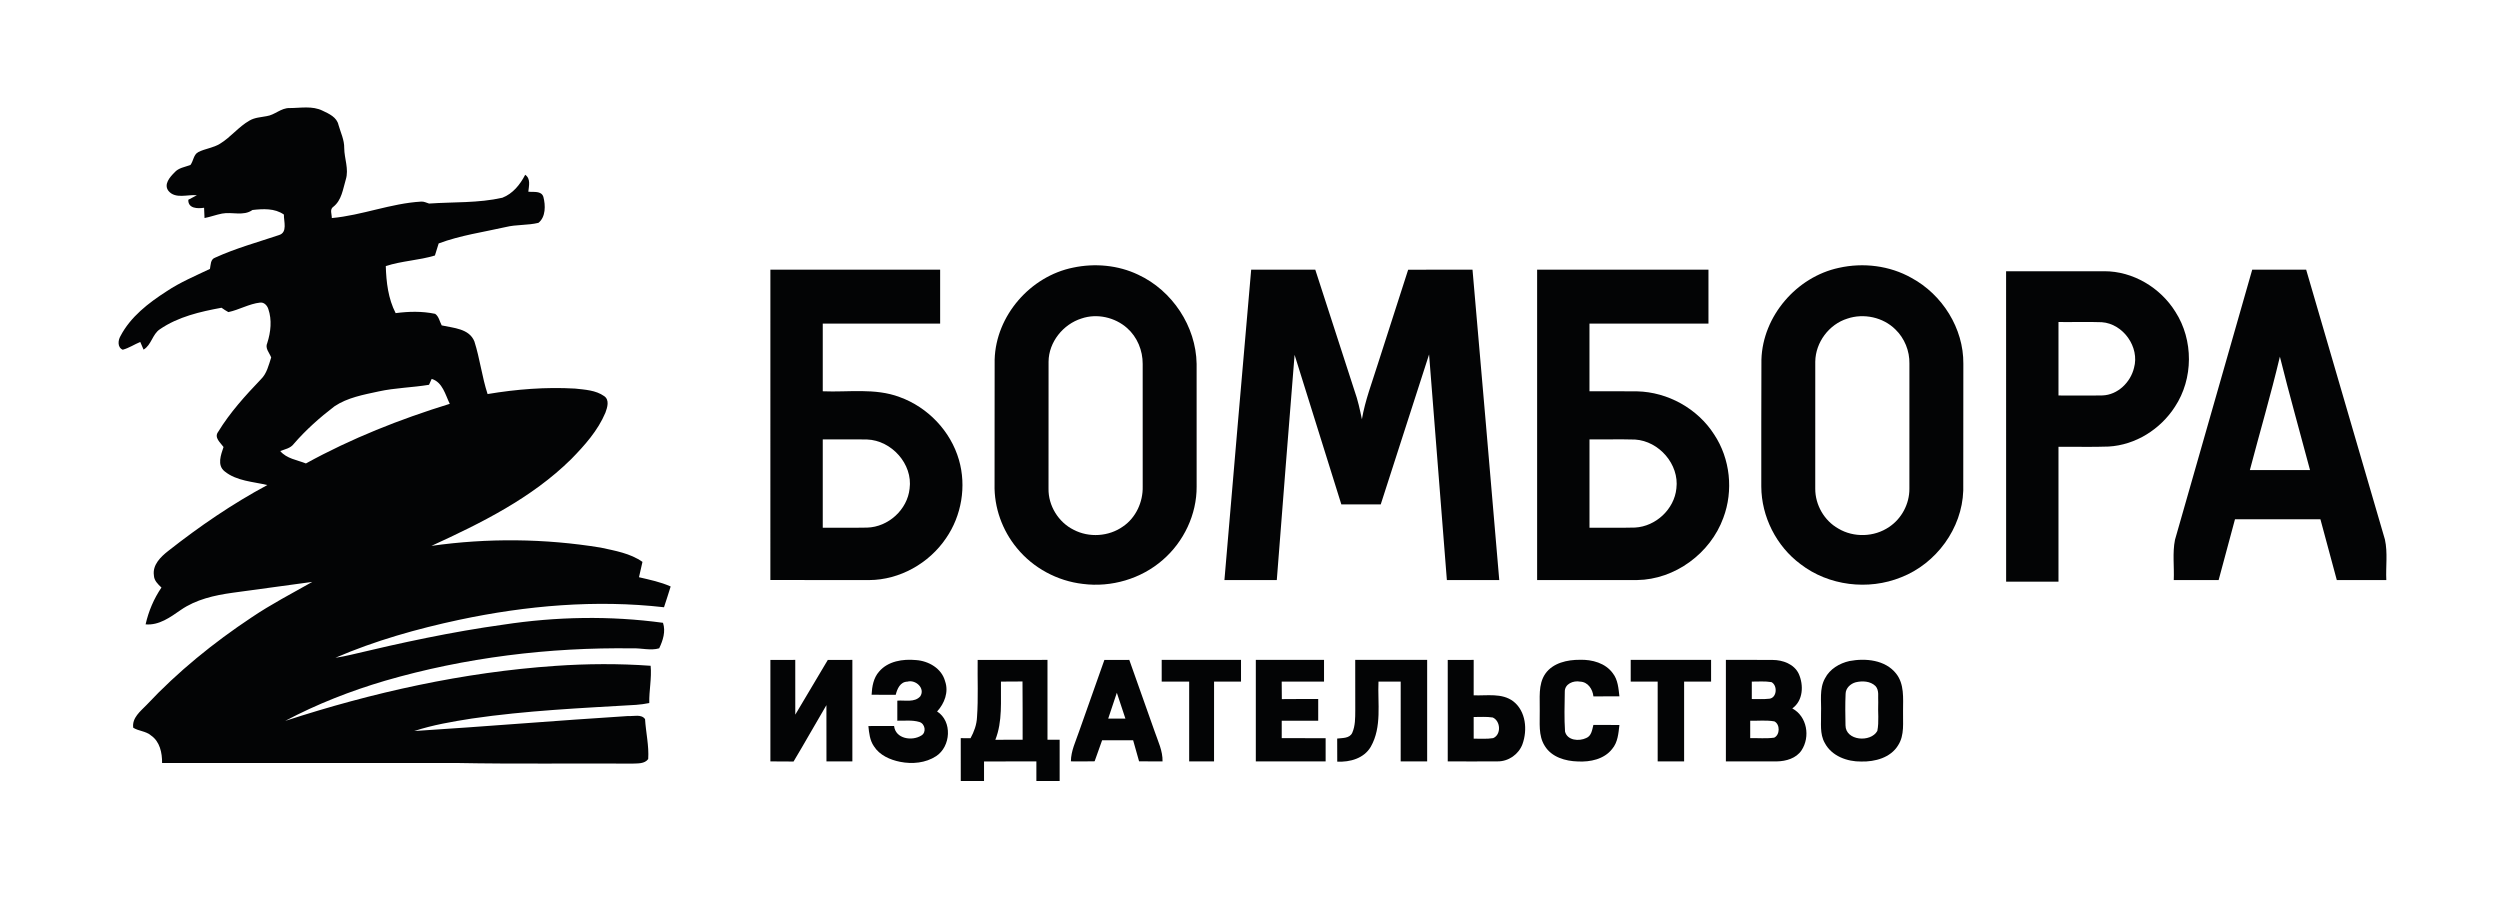
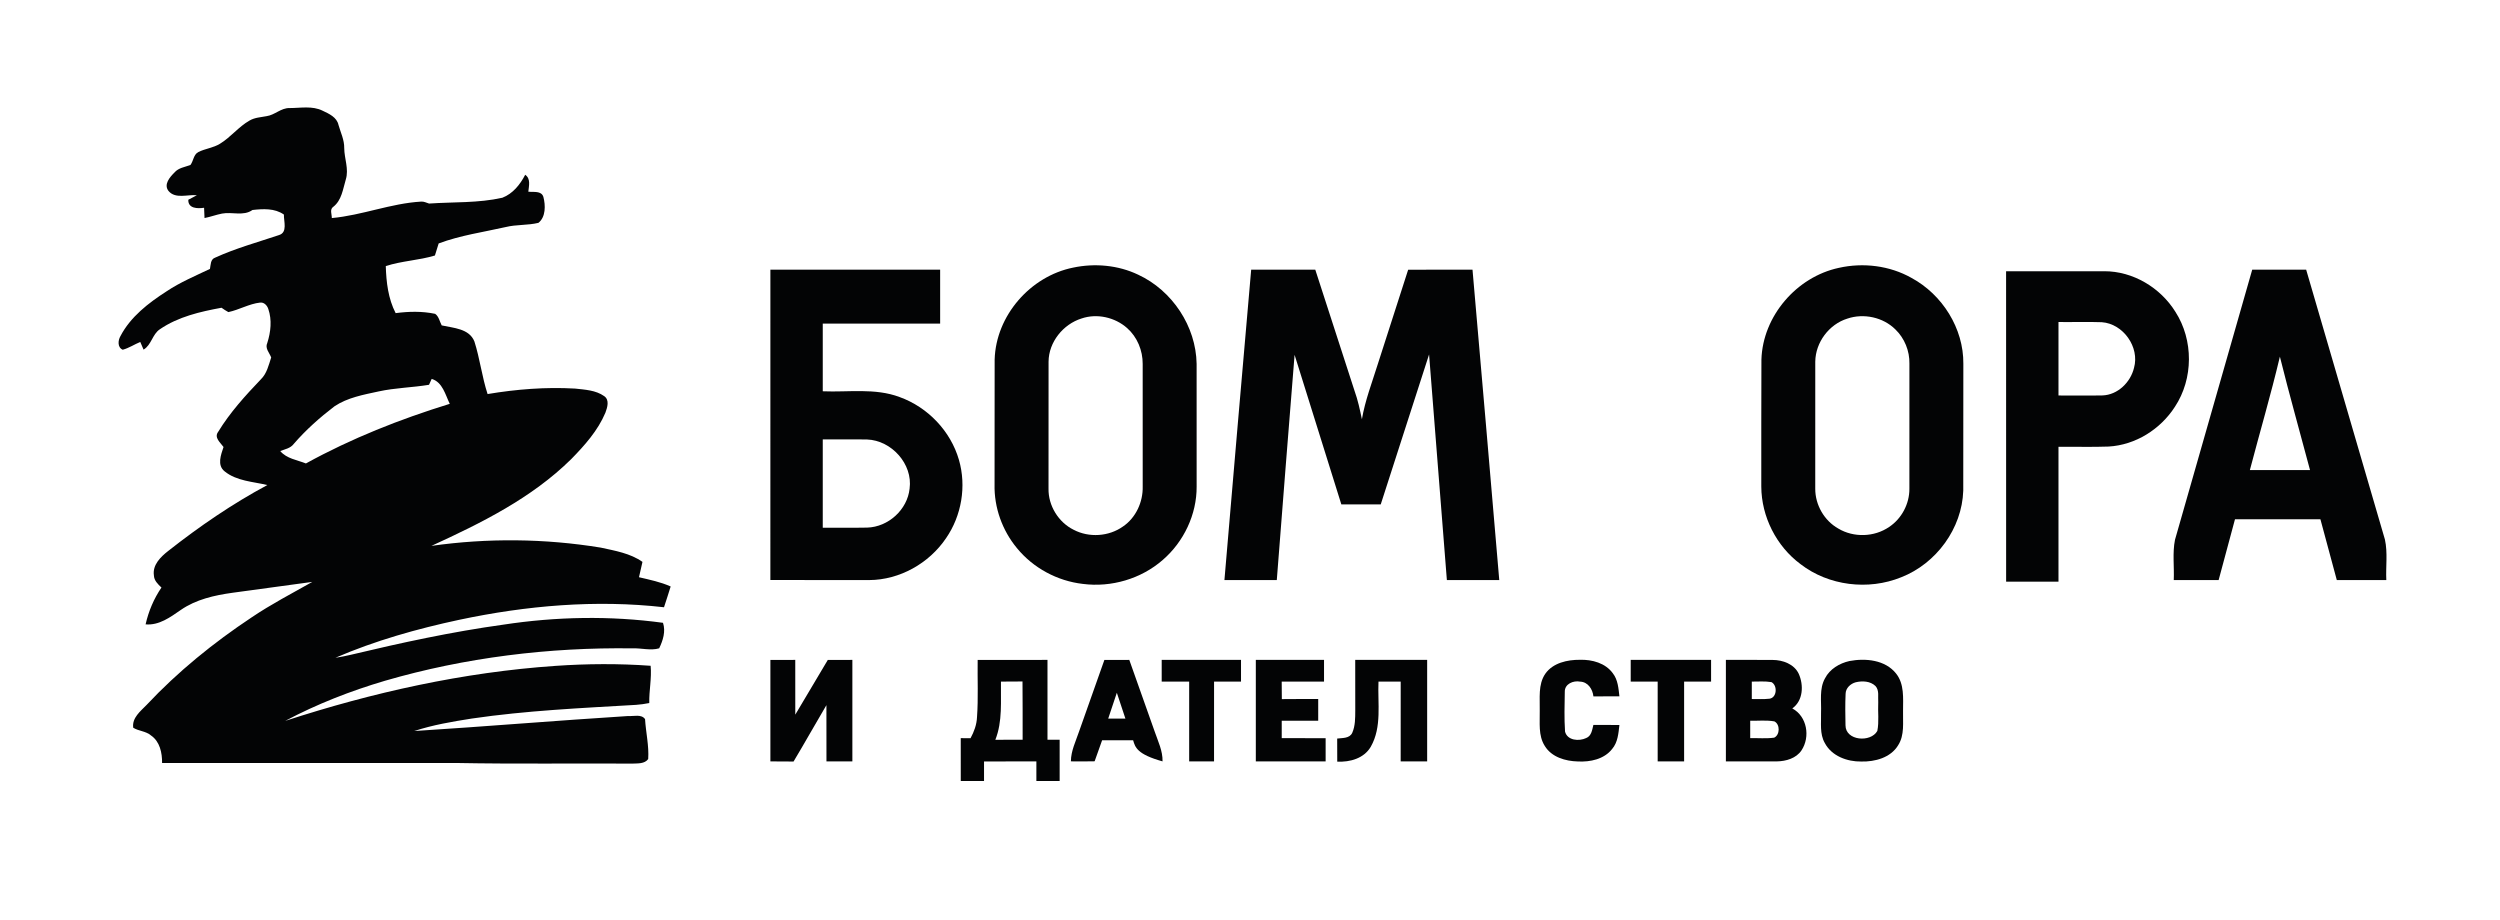
<svg xmlns="http://www.w3.org/2000/svg" width="1182pt" height="435pt" viewBox="0 0 1182 435" version="1.1">
  <g id="#030405ff">
    <path fill="#030405" opacity="1.00" d=" M 126.03 54.92 C 129.92 54.39 132.84 51.00 136.90 51.09 C 142.10 51.10 147.67 49.92 152.54 52.35 C 155.57 53.78 159.26 55.43 160.04 59.07 C 161.06 62.69 162.83 66.18 162.75 70.02 C 162.79 74.99 165.03 79.92 163.49 84.88 C 162.14 89.39 161.56 94.67 157.59 97.77 C 155.76 99.00 156.93 101.32 156.88 103.10 C 171.16 101.80 184.71 96.17 199.07 95.32 C 200.40 95.19 201.62 95.87 202.86 96.24 C 214.42 95.44 226.16 96.06 237.52 93.49 C 242.49 91.57 245.94 87.24 248.31 82.63 C 251.02 84.50 250.06 87.89 249.79 90.63 C 252.20 90.94 255.96 90.05 256.91 93.09 C 257.95 97.05 258.08 102.60 254.57 105.36 C 249.52 106.60 244.18 106.09 239.10 107.35 C 228.50 109.75 217.62 111.27 207.40 115.10 C 206.82 117.00 206.22 118.90 205.63 120.80 C 198.03 123.11 189.96 123.33 182.40 125.81 C 182.63 133.41 183.52 141.18 187.06 148.05 C 193.25 147.23 199.60 147.09 205.73 148.38 C 207.49 149.58 207.87 152.04 208.84 153.85 C 214.36 155.09 221.85 155.32 224.30 161.45 C 226.90 169.59 227.87 178.17 230.53 186.31 C 244.18 184.02 258.07 182.92 271.90 183.72 C 276.57 184.24 281.69 184.47 285.66 187.29 C 288.28 189.10 287.15 192.64 286.24 195.11 C 282.68 203.58 276.43 210.58 270.07 217.07 C 251.39 235.51 227.57 247.29 203.98 258.09 C 230.50 254.32 257.59 254.59 284.03 258.91 C 290.79 260.40 298.00 261.58 303.76 265.66 C 303.22 268.07 302.69 270.50 302.11 272.91 C 307.17 274.11 312.32 275.14 317.09 277.29 C 316.09 280.57 315.00 283.84 313.94 287.11 C 281.64 283.44 248.90 286.31 217.18 293.03 C 197.19 297.31 177.39 302.88 158.58 310.99 C 161.02 310.64 163.44 310.16 165.84 309.59 C 189.68 303.89 213.67 298.70 237.96 295.34 C 262.94 291.53 288.42 291.05 313.46 294.46 C 314.82 298.54 313.44 302.81 311.66 306.52 C 307.68 307.72 303.19 306.36 299.01 306.54 C 259.56 306.01 219.92 310.85 182.00 321.87 C 165.72 326.68 149.84 332.88 134.84 340.84 C 176.24 327.34 219.10 317.82 262.60 314.83 C 277.59 313.79 292.63 313.70 307.62 314.78 C 308.19 320.66 306.83 326.51 306.98 332.40 C 304.91 332.80 302.83 333.12 300.73 333.26 C 274.80 334.78 248.79 335.96 223.06 339.73 C 213.89 341.18 204.68 342.72 195.84 345.63 C 229.57 343.50 263.25 340.67 296.98 338.54 C 299.57 338.75 303.23 337.50 304.98 340.00 C 305.36 346.29 306.89 352.60 306.47 358.88 C 304.76 361.20 301.55 360.91 299.00 361.03 C 271.31 360.86 243.62 361.27 215.94 360.74 C 169.50 360.75 123.07 360.77 76.63 360.74 C 76.69 355.96 75.59 350.57 71.37 347.71 C 68.98 345.64 65.56 345.70 62.99 344.07 C 62.33 339.39 66.44 336.27 69.32 333.28 C 84.09 317.53 101.00 303.84 118.97 291.90 C 128.16 285.69 138.02 280.58 147.66 275.12 C 135.06 276.82 122.46 278.52 109.87 280.27 C 101.36 281.46 92.65 283.41 85.47 288.39 C 80.52 291.81 75.23 295.75 68.84 295.20 C 70.24 288.99 72.74 283.05 76.34 277.79 C 74.67 276.22 72.82 274.47 72.76 272.00 C 72.05 267.06 76.00 263.26 79.53 260.49 C 94.28 248.88 109.84 238.21 126.40 229.33 C 119.58 227.70 111.87 227.46 106.22 222.87 C 102.51 219.94 104.47 215.01 105.69 211.34 C 104.24 209.30 101.10 206.89 103.14 204.19 C 108.71 195.05 115.97 187.06 123.34 179.35 C 126.16 176.62 127.05 172.60 128.22 169.00 C 127.39 166.79 125.18 164.68 126.37 162.16 C 128.02 157.00 128.65 151.28 126.85 146.07 C 126.32 144.43 124.86 142.83 122.98 143.06 C 117.74 143.65 113.09 146.48 107.97 147.56 C 106.85 146.94 105.77 146.25 104.74 145.50 C 94.62 147.36 84.23 149.76 75.61 155.66 C 72.01 158.03 71.64 163.06 67.88 165.30 C 67.36 164.09 66.84 162.89 66.32 161.68 C 63.52 162.82 60.97 164.57 58.03 165.35 C 55.48 164.29 55.76 160.94 56.93 158.95 C 61.72 149.75 70.21 143.25 78.76 137.74 C 85.18 133.44 92.33 130.46 99.27 127.13 C 99.66 125.19 99.46 122.57 101.75 121.80 C 111.47 117.36 121.81 114.54 131.92 111.14 C 136.08 109.88 134.12 104.62 134.23 101.45 C 129.90 98.38 124.32 98.73 119.37 99.28 C 115.08 102.33 109.78 100.06 104.99 100.98 C 102.19 101.52 99.51 102.55 96.70 103.09 C 96.60 101.47 96.53 99.85 96.49 98.23 C 93.43 98.70 88.88 98.63 89.03 94.45 C 90.38 93.74 91.74 93.04 93.08 92.31 C 88.69 91.85 82.97 94.21 79.68 90.29 C 77.26 87.20 80.30 83.74 82.49 81.56 C 84.40 79.31 87.44 79.00 90.03 78.00 C 91.50 76.11 91.46 73.07 93.80 71.88 C 97.06 70.25 100.84 69.92 103.98 67.98 C 109.09 64.89 112.78 59.94 117.99 56.99 C 120.43 55.56 123.32 55.44 126.03 54.92 M 202.84 181.93 C 194.93 183.24 186.86 183.35 179.01 185.07 C 171.85 186.63 164.30 187.96 158.12 192.12 C 151.17 197.43 144.58 203.28 138.86 209.91 C 137.33 211.95 134.73 212.40 132.49 213.24 C 135.47 216.85 140.50 217.47 144.64 219.12 C 166.19 207.25 189.17 198.18 212.65 190.93 C 210.55 186.63 209.26 180.69 204.10 179.14 C 203.78 179.84 203.16 181.23 202.84 181.93 Z" />
    <path fill="#030405" opacity="1.00" d=" M 507.37 126.53 C 517.63 124.36 528.66 125.34 538.16 129.89 C 554.23 137.35 565.48 154.27 565.76 172.03 C 565.76 191.36 565.73 210.69 565.77 230.02 C 565.86 243.21 559.70 256.16 549.74 264.75 C 539.53 273.68 525.39 277.82 511.96 276.07 C 499.92 274.70 488.47 268.54 480.80 259.14 C 473.87 250.78 469.97 239.92 470.23 229.04 C 470.29 209.36 470.20 189.68 470.27 169.99 C 470.86 149.25 487.14 130.61 507.37 126.53 M 511.37 150.57 C 502.65 153.29 495.84 161.73 495.76 170.97 C 495.73 190.99 495.77 211.01 495.74 231.02 C 495.59 239.06 500.42 246.92 507.62 250.48 C 514.89 254.30 524.24 253.70 530.94 248.93 C 537.06 244.79 540.45 237.31 540.27 230.01 C 540.23 210.70 540.25 191.39 540.26 172.07 C 540.31 165.74 537.69 159.34 532.91 155.12 C 527.17 150.02 518.68 148.08 511.37 150.57 Z" />
    <path fill="#030405" opacity="1.00" d=" M 869.41 126.64 C 880.91 124.06 893.39 125.56 903.71 131.37 C 918.32 139.24 928.43 155.28 928.27 171.99 C 928.21 191.98 928.29 211.98 928.23 231.96 C 927.65 249.87 915.45 266.48 898.84 272.95 C 883.34 279.24 864.59 276.98 851.30 266.73 C 839.87 258.26 832.80 244.27 832.74 230.05 C 832.79 210.03 832.67 190.00 832.80 169.99 C 833.44 149.45 849.42 130.92 869.41 126.64 M 873.42 150.64 C 864.74 153.34 858.39 161.87 858.26 170.95 C 858.23 190.99 858.26 211.04 858.25 231.08 C 858.22 238.70 862.49 246.16 869.15 249.90 C 876.43 254.26 886.16 253.96 893.16 249.16 C 899.10 245.23 902.81 238.21 902.76 231.09 C 902.75 211.37 902.73 191.66 902.77 171.94 C 902.90 165.93 900.47 159.92 896.14 155.75 C 890.31 149.97 881.16 148.01 873.42 150.64 Z" />
    <path fill="#030405" opacity="1.00" d=" M 665.78 127.52 C 675.92 127.48 686.06 127.51 696.20 127.50 C 700.46 176.42 704.71 225.34 708.85 274.27 C 700.59 274.23 692.33 274.25 684.08 274.26 C 681.28 238.70 678.44 203.14 675.67 167.58 C 668.10 191.23 660.38 214.83 652.81 238.49 C 646.60 238.51 640.39 238.51 634.19 238.49 C 626.83 214.91 619.42 191.35 612.08 167.77 C 609.19 203.26 606.45 238.76 603.67 274.25 C 595.41 274.25 587.16 274.26 578.91 274.25 C 583.07 225.32 587.28 176.40 591.56 127.49 C 601.66 127.50 611.76 127.51 621.86 127.49 C 628.04 146.61 634.22 165.72 640.44 184.83 C 642.01 189.18 642.96 193.70 643.91 198.22 C 645.44 189.27 648.73 180.80 651.42 172.16 C 656.20 157.28 661.03 142.41 665.78 127.52 Z" />
    <path fill="#030405" opacity="1.00" d=" M 1064.85 127.50 C 1073.35 127.49 1081.85 127.51 1090.35 127.49 C 1102.75 170.03 1115.16 212.56 1127.59 255.08 C 1128.97 261.36 1127.94 267.87 1128.25 274.25 C 1120.44 274.25 1112.64 274.25 1104.84 274.25 C 1102.26 264.67 1099.67 255.09 1097.09 245.50 C 1083.62 245.50 1070.16 245.51 1056.70 245.50 C 1054.13 255.08 1051.53 264.66 1048.97 274.25 C 1041.90 274.25 1034.82 274.25 1027.75 274.25 C 1028.03 267.90 1027.08 261.45 1028.34 255.19 C 1040.50 212.62 1052.65 170.06 1064.85 127.50 M 1063.74 222.24 C 1073.22 222.25 1082.70 222.25 1092.18 222.25 C 1087.45 204.36 1082.38 186.58 1077.93 168.62 C 1073.67 186.61 1068.43 204.36 1063.74 222.24 Z" />
    <path fill="#030405" opacity="1.00" d=" M 364.24 127.50 C 391.00 127.49 417.75 127.50 444.50 127.50 C 444.50 136.00 444.50 144.50 444.50 153.00 C 426.00 153.00 407.50 153.00 389.00 153.00 C 389.00 163.67 389.00 174.33 389.00 185.00 C 401.10 185.52 413.71 183.35 425.32 187.72 C 438.64 192.50 449.47 203.81 453.39 217.44 C 456.99 229.86 454.65 243.80 447.31 254.43 C 439.30 266.33 425.37 274.19 410.96 274.26 C 395.38 274.23 379.81 274.28 364.23 274.23 C 364.27 225.32 364.24 176.41 364.24 127.50 M 389.00 207.75 C 389.00 221.67 389.00 235.58 389.00 249.50 C 396.00 249.44 403.01 249.60 410.01 249.45 C 419.98 249.16 429.02 240.99 430.06 231.02 C 431.64 219.39 421.50 208.20 409.95 207.79 C 402.97 207.66 395.98 207.81 389.00 207.75 Z" />
-     <path fill="#030405" opacity="1.00" d=" M 726.75 127.50 C 753.75 127.50 780.75 127.49 807.76 127.51 C 807.75 136.00 807.75 144.50 807.76 152.99 C 789.00 153.01 770.25 152.99 751.50 153.00 C 751.50 163.67 751.50 174.33 751.50 185.00 C 759.01 185.04 766.52 184.92 774.03 185.03 C 788.53 185.36 802.64 193.18 810.45 205.42 C 818.07 216.89 819.64 232.00 814.78 244.86 C 808.70 261.61 791.93 274.00 774.02 274.25 C 758.26 274.26 742.51 274.25 726.75 274.25 C 726.75 225.33 726.75 176.42 726.75 127.50 M 751.51 207.76 C 751.50 221.67 751.50 235.58 751.51 249.50 C 758.68 249.43 765.86 249.63 773.04 249.43 C 782.86 248.90 791.62 240.75 792.60 230.92 C 794.01 219.55 784.40 208.55 773.09 207.82 C 765.90 207.61 758.70 207.82 751.51 207.76 Z" />
    <path fill="#030405" opacity="1.00" d=" M 948.48 128.27 C 963.97 128.21 979.45 128.27 994.94 128.24 C 1008.47 128.22 1021.43 136.00 1028.52 147.41 C 1037.13 160.78 1037.07 179.06 1028.29 192.34 C 1021.47 202.96 1009.65 210.42 996.94 211.13 C 989.05 211.43 981.14 211.16 973.25 211.25 C 973.25 232.50 973.25 253.75 973.25 275.00 C 965.00 275.00 956.75 275.00 948.50 275.00 C 948.49 226.09 948.52 177.18 948.48 128.27 M 973.25 152.25 C 973.24 163.83 973.26 175.41 973.25 186.99 C 980.18 186.94 987.12 187.10 994.06 186.96 C 1001.27 186.70 1007.32 180.76 1008.96 173.93 C 1011.72 164.14 1003.86 153.03 993.72 152.34 C 986.90 152.09 980.07 152.34 973.25 152.25 Z" />
    <path fill="#030405" opacity="1.00" d=" M 364.24 312.01 C 368.16 312.00 372.08 312.00 376.00 312.00 C 376.01 320.63 375.98 329.25 376.01 337.88 C 381.12 329.25 386.26 320.63 391.39 312.01 C 395.26 312.00 399.13 312.00 403.00 312.00 C 403.00 328.00 403.00 344.00 403.00 360.00 C 398.91 360.00 394.83 360.00 390.75 360.00 C 390.74 351.13 390.77 342.26 390.73 333.39 C 385.49 342.24 380.49 351.23 375.19 360.05 C 371.54 359.99 367.89 359.99 364.24 359.99 C 364.25 344.00 364.25 328.00 364.24 312.01 Z" />
-     <path fill="#030405" opacity="1.00" d=" M 415.63 317.53 C 419.85 312.55 426.91 311.49 433.07 312.08 C 439.02 312.48 445.23 316.02 446.83 322.08 C 448.64 327.16 446.56 332.59 443.06 336.38 C 450.37 341.02 449.56 352.98 442.59 357.52 C 437.63 360.76 431.28 361.34 425.57 360.19 C 420.81 359.23 415.89 357.09 413.20 352.85 C 411.24 350.05 410.91 346.57 410.57 343.27 C 414.62 343.23 418.67 343.24 422.73 343.26 C 423.40 349.35 431.24 350.52 435.63 347.74 C 438.15 346.26 437.37 342.12 434.68 341.35 C 431.30 340.34 427.72 340.83 424.25 340.75 C 424.24 337.59 424.24 334.43 424.25 331.27 C 427.83 330.96 432.42 332.28 435.11 329.22 C 437.57 325.41 432.89 321.18 429.02 322.28 C 425.62 322.36 424.20 325.67 423.50 328.50 C 419.69 328.50 415.89 328.51 412.09 328.48 C 412.29 324.61 412.96 320.53 415.63 317.53 Z" />
    <path fill="#030405" opacity="1.00" d=" M 462.24 312.01 C 473.24 311.99 484.25 312.00 495.25 312.00 C 495.25 324.58 495.25 337.17 495.25 349.75 C 497.16 349.74 499.08 349.75 501.00 349.75 C 501.00 356.25 501.00 362.75 501.00 369.25 C 497.33 369.25 493.66 369.25 490.00 369.25 C 490.00 366.16 490.00 363.08 490.00 360.00 C 481.75 360.00 473.50 359.99 465.25 360.01 C 465.25 363.08 465.25 366.16 465.25 369.25 C 461.58 369.25 457.92 369.25 454.25 369.25 C 454.24 362.50 454.25 355.75 454.24 349.00 C 455.78 349.00 457.32 349.01 458.87 349.02 C 460.55 345.95 461.78 342.61 461.93 339.08 C 462.58 330.07 462.10 321.03 462.24 312.01 M 473.25 322.26 C 473.09 331.45 474.07 341.02 470.60 349.77 C 474.90 349.73 479.20 349.75 483.50 349.74 C 483.46 340.56 483.56 331.38 483.44 322.20 C 480.04 322.25 476.64 322.26 473.25 322.26 Z" />
-     <path fill="#030405" opacity="1.00" d=" M 522.15 312.02 C 526.08 311.99 530.00 312.00 533.93 312.00 C 537.90 323.33 541.96 334.63 545.96 345.95 C 547.52 350.53 549.77 355.02 549.65 359.98 C 545.95 360.01 542.25 360.00 538.56 359.97 C 537.65 356.64 536.70 353.33 535.75 350.01 C 530.86 349.99 525.97 350.00 521.08 350.00 C 519.86 353.30 518.68 356.61 517.54 359.94 C 513.80 360.01 510.06 360.02 506.32 359.97 C 506.35 355.02 508.60 350.54 510.15 345.95 C 514.13 334.63 518.18 323.34 522.15 312.02 M 523.96 339.75 C 526.67 339.75 529.39 339.75 532.10 339.77 C 530.77 335.68 529.41 331.61 528.04 327.54 C 526.66 331.60 525.31 335.67 523.96 339.75 Z" />
+     <path fill="#030405" opacity="1.00" d=" M 522.15 312.02 C 526.08 311.99 530.00 312.00 533.93 312.00 C 537.90 323.33 541.96 334.63 545.96 345.95 C 547.52 350.53 549.77 355.02 549.65 359.98 C 537.65 356.64 536.70 353.33 535.75 350.01 C 530.86 349.99 525.97 350.00 521.08 350.00 C 519.86 353.30 518.68 356.61 517.54 359.94 C 513.80 360.01 510.06 360.02 506.32 359.97 C 506.35 355.02 508.60 350.54 510.15 345.95 C 514.13 334.63 518.18 323.34 522.15 312.02 M 523.96 339.75 C 526.67 339.75 529.39 339.75 532.10 339.77 C 530.77 335.68 529.41 331.61 528.04 327.54 C 526.66 331.60 525.31 335.67 523.96 339.75 Z" />
    <path fill="#030405" opacity="1.00" d=" M 549.25 312.00 C 561.75 312.00 574.25 312.00 586.75 312.00 C 586.75 315.41 586.75 318.83 586.75 322.25 C 582.50 322.25 578.25 322.25 574.01 322.25 C 573.99 334.83 574.00 347.41 574.00 360.00 C 570.08 360.00 566.16 360.00 562.24 359.99 C 562.25 347.41 562.25 334.83 562.24 322.25 C 557.91 322.25 553.58 322.25 549.25 322.25 C 549.24 318.83 549.24 315.41 549.25 312.00 Z" />
    <path fill="#030405" opacity="1.00" d=" M 593.75 312.00 C 604.50 312.00 615.25 312.00 626.00 312.00 C 626.00 315.42 626.00 318.83 626.00 322.25 C 619.33 322.25 612.66 322.25 605.99 322.25 C 605.99 325.01 606.01 327.77 606.05 330.54 C 611.78 330.47 617.51 330.50 623.25 330.50 C 623.25 333.92 623.25 337.33 623.25 340.75 C 617.50 340.75 611.75 340.75 606.00 340.75 C 606.00 343.50 606.00 346.25 606.00 349.00 C 612.92 349.00 619.84 348.99 626.76 349.01 C 626.75 352.67 626.75 356.33 626.76 360.00 C 615.75 360.00 604.75 360.00 593.75 360.00 C 593.75 344.00 593.75 328.00 593.75 312.00 Z" />
    <path fill="#030405" opacity="1.00" d=" M 640.75 312.00 C 652.08 312.00 663.42 311.99 674.76 312.00 C 674.75 328.00 674.75 344.00 674.76 359.99 C 670.58 360.00 666.41 360.00 662.24 359.99 C 662.25 347.41 662.24 334.83 662.25 322.26 C 658.74 322.25 655.25 322.25 651.75 322.26 C 651.30 332.50 653.44 343.68 648.12 353.03 C 644.94 358.56 638.25 360.41 632.25 360.10 C 632.24 356.46 632.25 352.82 632.22 349.19 C 634.69 348.87 638.09 349.19 639.34 346.48 C 640.80 343.19 640.74 339.50 640.77 335.97 C 640.73 327.98 640.75 319.99 640.75 312.00 Z" />
-     <path fill="#030405" opacity="1.00" d=" M 684.49 312.01 C 688.58 311.99 692.66 312.00 696.76 312.00 C 696.75 317.59 696.75 323.17 696.75 328.75 C 702.98 329.01 710.08 327.54 715.45 331.57 C 721.47 336.22 722.26 345.10 719.82 351.85 C 718.04 356.64 713.22 360.03 708.09 359.98 C 700.22 360.07 692.36 359.97 684.49 359.99 C 684.50 343.99 684.50 328.00 684.49 312.01 M 696.75 339.00 C 696.75 342.41 696.75 345.83 696.76 349.24 C 699.82 349.21 702.91 349.48 705.96 348.99 C 709.85 347.35 709.53 340.91 705.78 339.23 C 702.79 338.76 699.75 339.03 696.75 339.00 Z" />
    <path fill="#030405" opacity="1.00" d=" M 730.61 318.56 C 734.24 313.38 741.05 311.91 747.03 311.95 C 752.75 311.79 759.07 313.49 762.56 318.35 C 764.98 321.45 765.21 325.49 765.66 329.23 C 761.56 329.26 757.46 329.25 753.37 329.25 C 752.99 325.83 750.80 322.41 747.06 322.27 C 743.90 321.64 739.76 323.35 739.83 327.04 C 739.73 333.31 739.53 339.62 739.95 345.89 C 741.00 350.13 746.59 350.57 749.94 348.95 C 752.47 347.96 752.77 345.02 753.35 342.75 C 757.45 342.75 761.55 342.74 765.66 342.77 C 765.20 346.69 764.92 350.98 762.22 354.11 C 758.43 358.98 751.84 360.33 745.99 360.02 C 740.14 359.87 733.61 357.99 730.39 352.71 C 727.19 347.74 728.11 341.61 727.99 336.02 C 728.14 330.17 727.11 323.68 730.61 318.56 Z" />
    <path fill="#030405" opacity="1.00" d=" M 771.00 312.00 C 783.67 312.00 796.33 312.00 809.00 312.00 C 809.00 315.42 808.99 318.83 809.00 322.25 C 804.74 322.25 800.50 322.25 796.25 322.25 C 796.25 334.83 796.25 347.41 796.25 360.00 C 792.08 360.00 787.91 360.00 783.75 360.00 C 783.75 347.41 783.75 334.83 783.75 322.25 C 779.50 322.25 775.25 322.25 771.00 322.25 C 770.99 318.83 770.99 315.41 771.00 312.00 Z" />
    <path fill="#030405" opacity="1.00" d=" M 816.00 312.00 C 823.36 312.04 830.72 311.93 838.08 312.02 C 842.90 312.02 848.29 313.97 850.46 318.60 C 852.84 323.95 852.56 331.27 847.40 334.94 C 854.40 338.71 855.99 348.36 851.76 354.76 C 849.23 358.55 844.43 359.92 840.09 359.99 C 832.06 360.05 824.03 359.97 816.00 360.00 C 816.00 344.00 816.00 328.00 816.00 312.00 M 828.25 322.26 C 828.24 325.00 828.25 327.75 828.25 330.50 C 831.03 330.48 833.83 330.67 836.61 330.35 C 840.19 329.87 840.48 324.04 837.55 322.51 C 834.48 321.98 831.34 322.29 828.25 322.26 M 827.50 340.77 C 827.50 343.50 827.50 346.24 827.50 348.99 C 831.27 348.92 835.07 349.28 838.82 348.77 C 841.61 347.47 841.69 342.45 838.92 341.07 C 835.15 340.40 831.30 340.85 827.50 340.77 Z" />
    <path fill="#030405" opacity="1.00" d=" M 874.41 312.54 C 882.00 311.10 891.35 311.96 896.48 318.47 C 900.43 323.44 899.76 330.08 899.76 336.01 C 899.61 341.49 900.58 347.53 897.42 352.39 C 893.86 358.26 886.47 360.21 880.01 360.05 C 873.37 360.16 866.02 357.47 862.78 351.32 C 860.25 346.96 861.13 341.75 860.99 336.95 C 861.21 331.54 860.08 325.68 862.86 320.72 C 865.11 316.32 869.69 313.60 874.41 312.54 M 877.38 322.58 C 874.91 323.25 872.63 325.34 872.60 328.04 C 872.37 332.99 872.45 337.97 872.55 342.92 C 872.55 350.27 884.49 351.19 887.60 345.58 C 888.49 341.14 887.79 336.54 888.03 332.05 C 887.82 329.50 888.62 326.43 886.73 324.36 C 884.29 321.99 880.51 321.84 877.38 322.58 Z" />
  </g>
</svg>